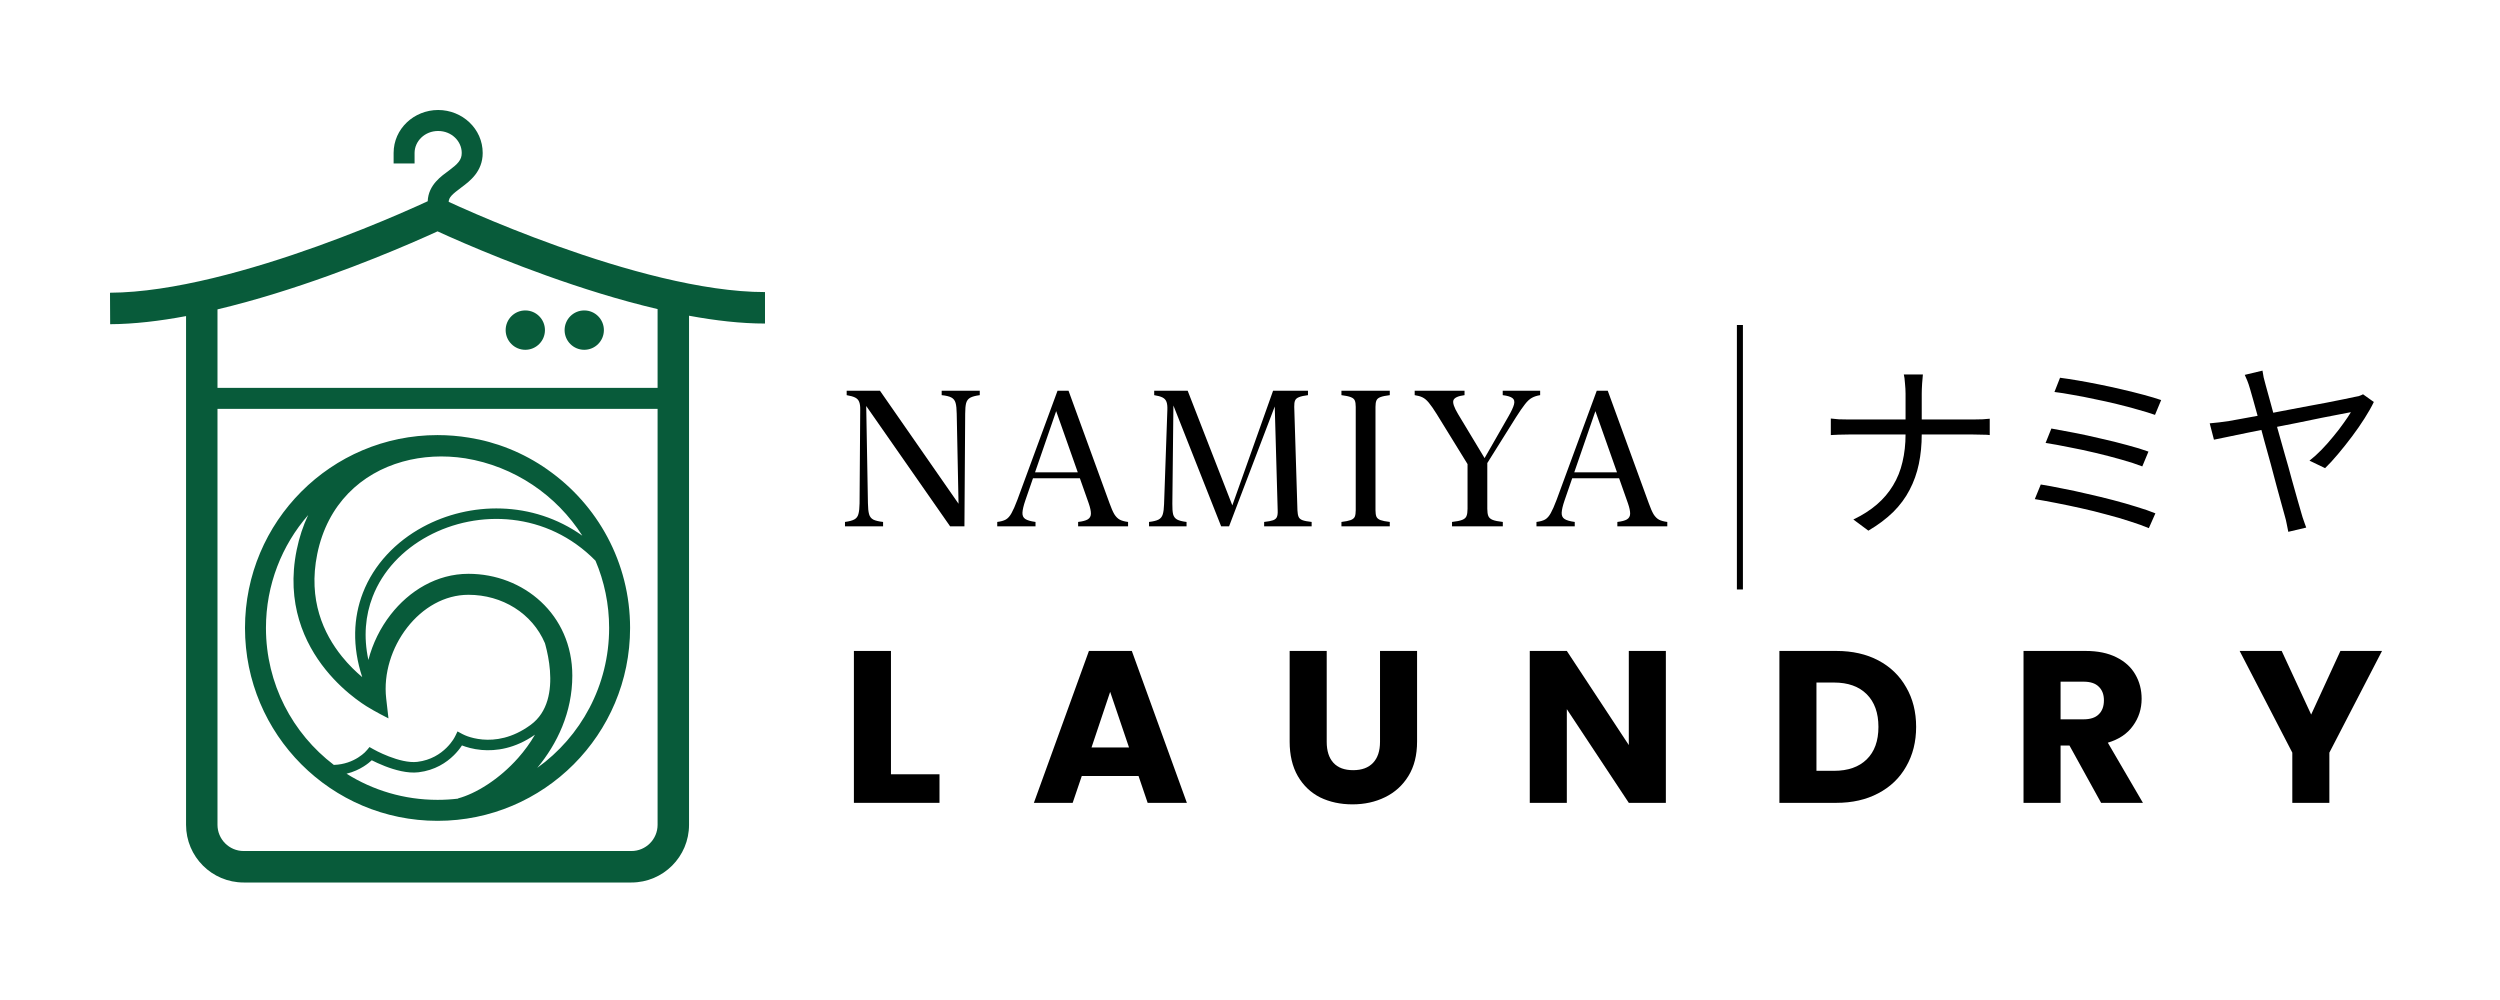
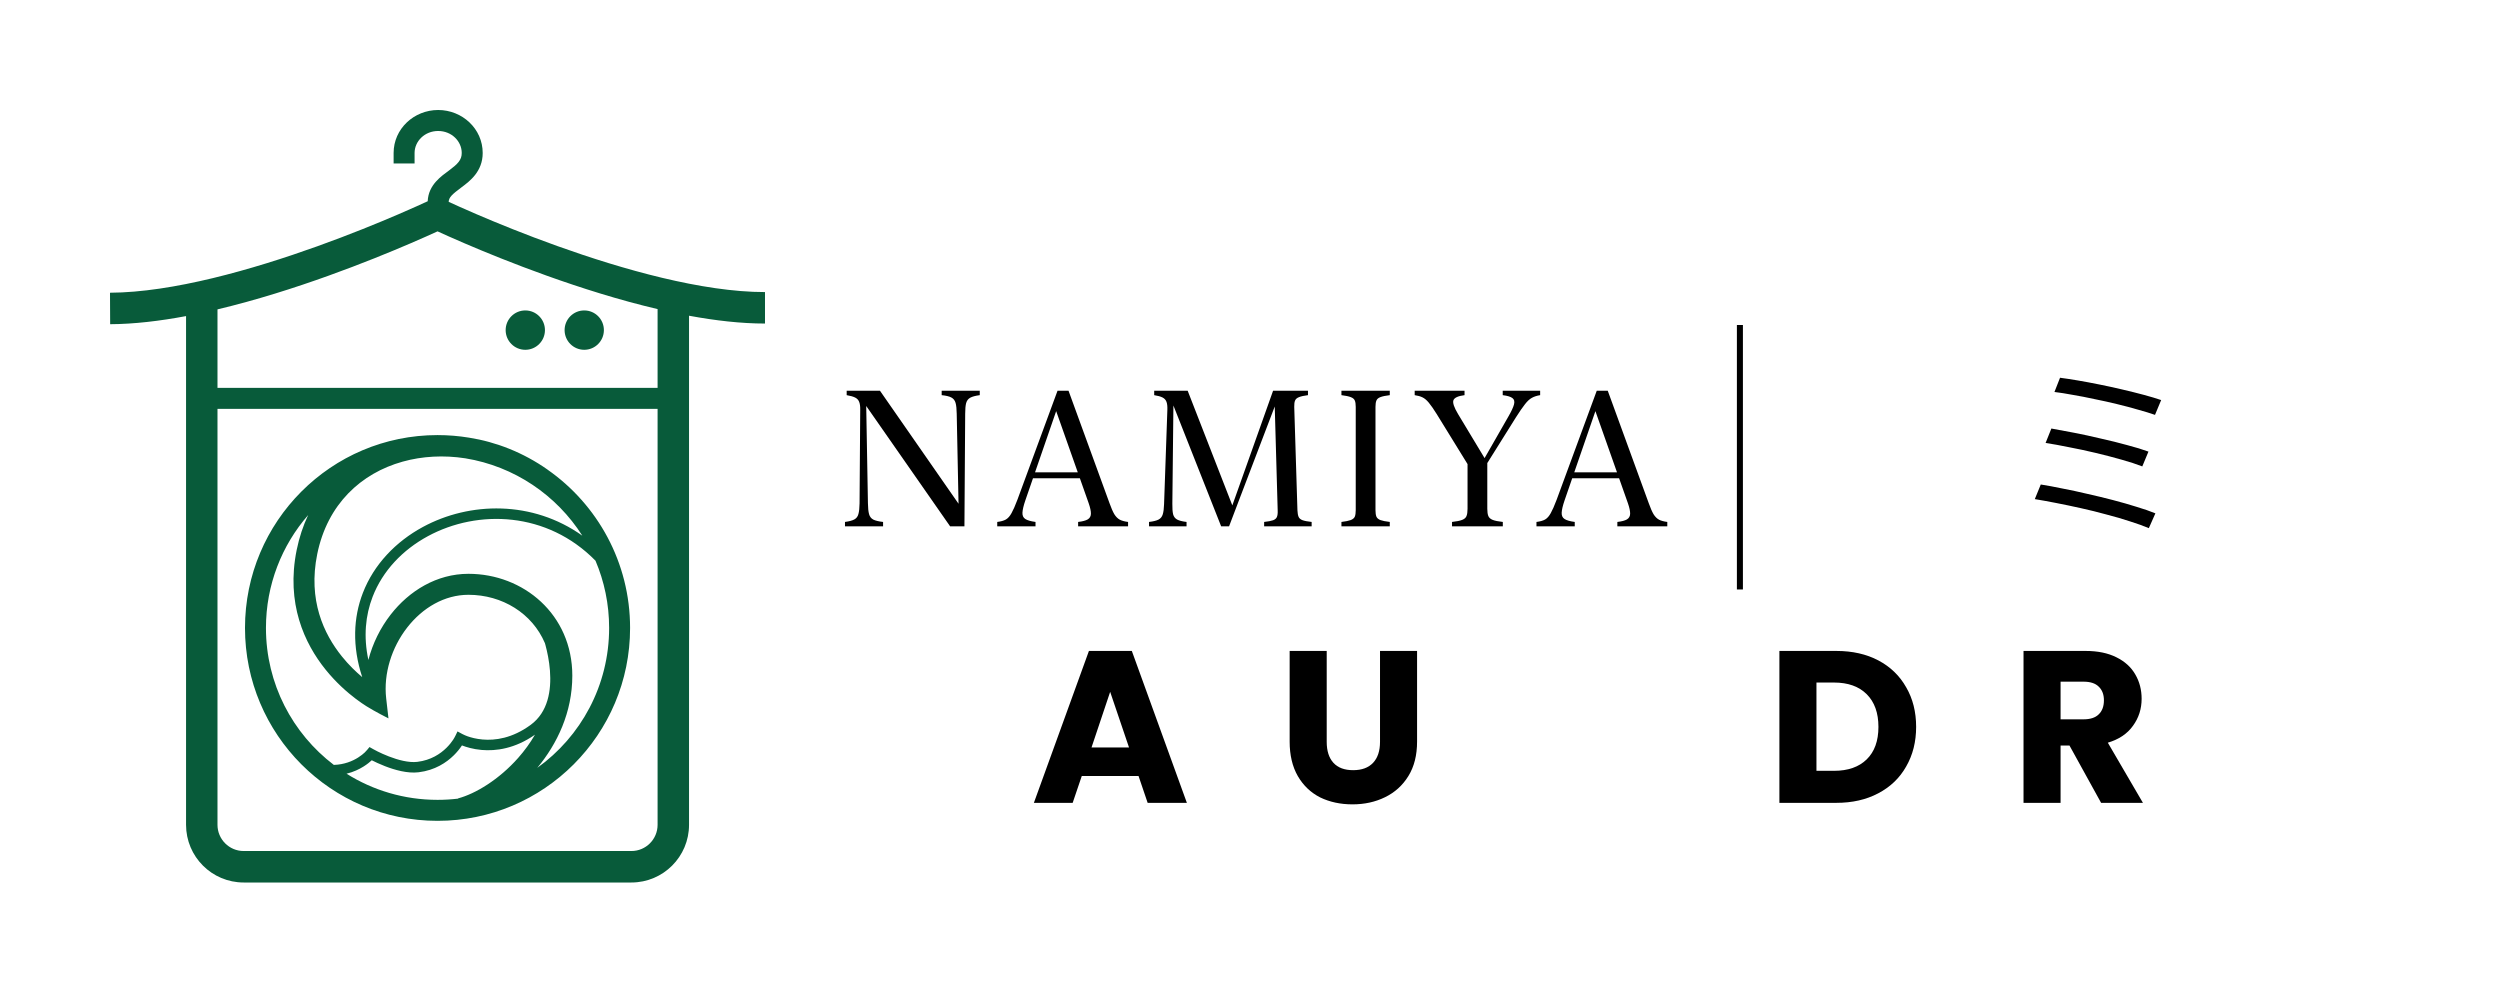
<svg xmlns="http://www.w3.org/2000/svg" width="1000" height="400" viewBox="0 0 1000 400" fill="none">
  <path d="M659.506 201.301C660.183 203.205 660.823 204.67 661.425 205.697C662.052 206.698 662.779 207.425 663.607 207.875C664.434 208.301 665.538 208.602 666.917 208.777V210.543H646.941V208.777C648.696 208.577 649.975 208.239 650.778 207.763C651.606 207.262 652.032 206.511 652.057 205.509C652.082 204.482 651.781 203.067 651.154 201.264L637.761 163.322H638.551L625.835 200.137C625.108 202.265 624.719 203.918 624.669 205.096C624.619 206.248 625.007 207.087 625.835 207.612C626.663 208.138 628.017 208.527 629.898 208.777V210.543H614.586V208.777C616.041 208.602 617.195 208.276 618.047 207.8C618.9 207.299 619.653 206.448 620.305 205.246C620.982 204.044 621.759 202.278 622.637 199.949L638.701 156.297H643.103L659.506 201.301ZM627.641 191.309L628.468 188.942H650.364L651.192 191.309H627.641Z" fill="black" />
  <path d="M574.677 165.613C573.423 163.61 572.37 162.094 571.517 161.068C570.664 160.041 569.812 159.327 568.959 158.926C568.131 158.526 567.103 158.238 565.874 158.062V156.297H585.813V158.062C583.255 158.388 581.775 159.064 581.374 160.091C580.998 161.093 581.612 162.933 583.217 165.613L594.278 183.983H593.413L603.345 166.627C604.549 164.549 605.301 162.933 605.602 161.781C605.903 160.604 605.69 159.753 604.963 159.227C604.235 158.676 602.944 158.288 601.088 158.062V156.297H616.061V158.062C614.782 158.263 613.691 158.613 612.788 159.114C611.885 159.59 610.957 160.441 610.004 161.669C609.051 162.871 607.834 164.636 606.355 166.966L594.918 185.223V203.555C594.918 204.782 595.056 205.734 595.332 206.41C595.607 207.087 596.184 207.6 597.062 207.951C597.94 208.301 599.294 208.577 601.125 208.777V210.543H580.81V208.777C582.641 208.577 583.995 208.301 584.873 207.951C585.776 207.6 586.353 207.087 586.603 206.41C586.879 205.734 587.017 204.782 587.017 203.555V185.636L574.677 165.613Z" fill="black" />
  <path d="M550.193 204.081C550.193 205.208 550.319 206.072 550.57 206.673C550.82 207.249 551.347 207.7 552.15 208.026C552.977 208.326 554.231 208.577 555.912 208.777V210.543H536.574V208.777C538.23 208.577 539.471 208.326 540.299 208.026C541.127 207.7 541.666 207.249 541.917 206.673C542.168 206.072 542.293 205.208 542.293 204.081V162.758C542.293 161.631 542.168 160.78 541.917 160.204C541.666 159.602 541.127 159.152 540.299 158.851C539.471 158.526 538.23 158.263 536.574 158.062V156.297H555.912V158.062C554.231 158.263 552.977 158.526 552.15 158.851C551.347 159.152 550.82 159.602 550.57 160.204C550.319 160.78 550.193 161.631 550.193 162.758V204.081Z" fill="black" />
  <path d="M475.071 156.297L493.167 202.766H492.715L509.231 156.297H523.189V158.062C521.609 158.263 520.417 158.526 519.615 158.851C518.812 159.152 518.285 159.602 518.035 160.204C517.784 160.78 517.671 161.619 517.696 162.721L518.975 204.119C519.025 205.246 519.176 206.11 519.427 206.711C519.677 207.312 520.192 207.763 520.969 208.063C521.772 208.364 523.001 208.602 524.656 208.777V210.543H505.657V208.777C507.262 208.602 508.454 208.376 509.231 208.101C510.034 207.8 510.548 207.349 510.774 206.748C511.025 206.147 511.125 205.296 511.075 204.194L509.833 160.391H510.736L495.838 199.461L491.624 210.543H488.464L468.412 159.79H469.39L468.939 201.527C468.914 203.33 469.014 204.72 469.24 205.697C469.491 206.648 470.017 207.349 470.82 207.8C471.647 208.251 472.914 208.577 474.62 208.777V210.543H459.609V208.777C461.314 208.577 462.581 208.264 463.408 207.838C464.261 207.387 464.825 206.686 465.101 205.734C465.402 204.757 465.578 203.392 465.628 201.639L466.945 163.923C466.995 162.57 466.882 161.518 466.606 160.767C466.33 159.991 465.804 159.402 465.026 159.001C464.249 158.601 463.133 158.288 461.678 158.062V156.297H475.071Z" fill="black" />
  <path d="M443.815 201.301C444.492 203.205 445.132 204.67 445.734 205.697C446.361 206.698 447.088 207.425 447.916 207.875C448.744 208.301 449.847 208.602 451.227 208.777V210.543H431.25V208.777C433.005 208.577 434.284 208.239 435.087 207.763C435.915 207.262 436.341 206.511 436.366 205.509C436.391 204.482 436.09 203.067 435.463 201.264L422.07 163.322H422.86L410.144 200.137C409.417 202.265 409.028 203.918 408.978 205.096C408.928 206.248 409.316 207.087 410.144 207.612C410.972 208.138 412.326 208.527 414.207 208.777V210.543H398.895V208.777C400.35 208.602 401.504 208.276 402.356 207.8C403.209 207.299 403.962 206.448 404.614 205.246C405.291 204.044 406.068 202.278 406.946 199.949L423.011 156.297H427.412L443.815 201.301ZM411.95 191.309L412.778 188.942H434.673L435.501 191.309H411.95Z" fill="black" />
  <path d="M351.989 156.297L384.268 202.729H383.44L382.688 165.538C382.663 163.635 382.513 162.182 382.237 161.18C381.961 160.179 381.396 159.452 380.544 159.001C379.716 158.551 378.424 158.238 376.669 158.062V156.297H391.905V158.062C390.2 158.288 388.933 158.626 388.106 159.077C387.278 159.527 386.726 160.254 386.45 161.255C386.199 162.232 386.074 163.647 386.074 165.5L385.773 210.543H380.055L345.405 160.842H346.459L347.174 201.301C347.199 203.205 347.349 204.657 347.625 205.659C347.901 206.661 348.465 207.387 349.318 207.838C350.171 208.264 351.475 208.577 353.231 208.777V210.543H337.994V208.777C339.699 208.552 340.953 208.214 341.756 207.763C342.584 207.312 343.123 206.586 343.374 205.584C343.65 204.582 343.8 203.167 343.825 201.339L344.089 163.923C344.114 162.57 343.976 161.518 343.675 160.767C343.399 160.016 342.872 159.44 342.095 159.039C341.317 158.638 340.176 158.313 338.671 158.062V156.297H351.989Z" fill="black" />
  <path fill-rule="evenodd" clip-rule="evenodd" d="M694.757 235.787V130H697.165V235.787H694.757Z" fill="black" />
-   <path d="M904.994 148.253C905.097 149.074 905.251 149.971 905.456 150.946C905.713 151.92 905.996 152.998 906.304 154.177C906.869 156.229 907.562 158.742 908.384 161.717C909.206 164.692 910.079 167.923 911.004 171.411C911.98 174.847 912.956 178.31 913.932 181.797C914.959 185.285 915.883 188.593 916.705 191.722C917.578 194.851 918.349 197.595 919.017 199.954C919.684 202.262 920.172 203.955 920.481 205.032C920.635 205.545 920.815 206.16 921.02 206.879C921.277 207.597 921.534 208.34 921.79 209.11C922.047 209.828 922.278 210.469 922.484 211.033L915.318 212.726C915.164 211.854 914.959 210.828 914.702 209.648C914.497 208.52 914.24 207.443 913.932 206.417C913.675 205.494 913.264 204.006 912.699 201.955C912.134 199.903 911.466 197.467 910.695 194.646C909.976 191.825 909.18 188.824 908.307 185.644C907.434 182.464 906.561 179.31 905.687 176.181C904.865 173.001 904.069 170.026 903.299 167.256C902.528 164.435 901.861 162.025 901.296 160.024C900.731 157.973 900.32 156.537 900.063 155.716C899.652 154.28 899.267 153.126 898.907 152.254C898.547 151.331 898.214 150.561 897.905 149.946L904.994 148.253ZM949.528 160.794C948.603 162.743 947.371 164.923 945.83 167.333C944.34 169.693 942.671 172.103 940.821 174.565C938.972 177.027 937.097 179.387 935.197 181.643C933.348 183.849 931.627 185.721 930.035 187.26L923.794 184.259C925.386 183.028 927.004 181.567 928.648 179.874C930.291 178.181 931.858 176.412 933.348 174.565C934.889 172.719 936.25 170.949 937.431 169.257C938.664 167.564 939.64 166.102 940.359 164.871C939.743 164.974 938.407 165.23 936.353 165.641C934.349 166 931.832 166.487 928.802 167.103C925.823 167.718 922.587 168.385 919.094 169.103C915.601 169.77 912.082 170.462 908.538 171.18C905.045 171.847 901.732 172.514 898.599 173.18C895.466 173.796 892.743 174.36 890.432 174.873C888.172 175.335 886.554 175.668 885.578 175.873L883.883 169.334C885.218 169.231 886.477 169.103 887.658 168.949C888.891 168.795 890.201 168.616 891.587 168.41C892.204 168.308 893.488 168.077 895.44 167.718C897.443 167.359 899.832 166.923 902.605 166.41C905.43 165.846 908.435 165.256 911.62 164.641C914.856 164.025 918.092 163.41 921.328 162.794C924.564 162.179 927.595 161.614 930.42 161.102C933.296 160.537 935.736 160.05 937.74 159.64C939.743 159.229 941.078 158.947 941.746 158.793C942.362 158.691 942.979 158.563 943.595 158.409C944.212 158.204 944.751 157.973 945.213 157.716L949.528 160.794Z" fill="black" />
  <path d="M824.016 151.1C826.019 151.356 828.382 151.715 831.104 152.177C833.827 152.639 836.703 153.177 839.734 153.793C842.816 154.408 845.872 155.075 848.903 155.793C851.985 156.511 854.861 157.229 857.532 157.947C860.203 158.665 862.515 159.358 864.466 160.024L862.001 165.949C860.1 165.282 857.84 164.589 855.221 163.871C852.601 163.102 849.802 162.358 846.822 161.64C843.894 160.922 840.89 160.255 837.808 159.64C834.777 158.973 831.875 158.409 829.101 157.947C826.379 157.434 823.939 157.05 821.782 156.793L824.016 151.1ZM820.549 171.411C823.168 171.873 826.199 172.437 829.641 173.104C833.082 173.77 836.626 174.54 840.273 175.412C843.972 176.232 847.49 177.104 850.829 178.028C854.168 178.899 857.018 179.771 859.381 180.643L856.916 186.567C854.707 185.695 851.959 184.798 848.672 183.875C845.435 182.951 841.994 182.054 838.347 181.182C834.7 180.31 831.104 179.541 827.56 178.874C824.067 178.156 820.96 177.592 818.237 177.181L820.549 171.411ZM816.311 193.799C818.931 194.21 821.833 194.748 825.018 195.415C828.254 196.031 831.592 196.749 835.034 197.569C838.475 198.339 841.866 199.159 845.204 200.031C848.543 200.903 851.676 201.801 854.604 202.724C857.532 203.596 860.049 204.468 862.155 205.34L859.535 211.264C857.481 210.392 854.989 209.494 852.062 208.571C849.134 207.597 845.975 206.673 842.585 205.801C839.246 204.878 835.83 204.032 832.337 203.263C828.896 202.493 825.583 201.801 822.398 201.185C819.265 200.57 816.44 200.057 813.923 199.647L816.311 193.799Z" fill="black" />
-   <path d="M762.223 157.409C762.223 156.229 762.146 154.87 761.992 153.331C761.889 151.741 761.735 150.561 761.53 149.792H769.157C769.055 150.561 768.952 151.767 768.849 153.408C768.746 154.998 768.695 156.357 768.695 157.486C768.695 158.922 768.695 160.614 768.695 162.563C768.695 164.461 768.695 166.41 768.695 168.411C768.695 170.36 768.695 172.129 768.695 173.719C768.695 177.925 768.31 181.874 767.539 185.567C766.769 189.26 765.536 192.722 763.841 195.954C762.197 199.134 760.014 202.083 757.292 204.801C754.569 207.468 751.256 209.956 747.353 212.264L741.343 207.802C744.99 206.058 748.123 204.058 750.743 201.801C753.362 199.544 755.52 197.005 757.215 194.184C758.961 191.312 760.22 188.183 760.99 184.798C761.812 181.361 762.223 177.669 762.223 173.719C762.223 172.129 762.223 170.36 762.223 168.411C762.223 166.461 762.223 164.512 762.223 162.563C762.223 160.614 762.223 158.896 762.223 157.409ZM732.328 167.41C733.15 167.513 734.203 167.616 735.487 167.718C736.823 167.769 738.158 167.795 739.494 167.795C740.059 167.795 741.291 167.795 743.192 167.795C745.144 167.795 747.532 167.795 750.357 167.795C753.183 167.795 756.213 167.795 759.449 167.795C762.737 167.795 765.998 167.795 769.234 167.795C772.522 167.795 775.578 167.795 778.403 167.795C781.228 167.795 783.591 167.795 785.492 167.795C787.392 167.795 788.625 167.795 789.19 167.795C790.474 167.795 791.758 167.769 793.042 167.718C794.327 167.616 795.277 167.539 795.893 167.487V174.027C795.277 173.924 794.301 173.873 792.965 173.873C791.63 173.822 790.346 173.796 789.113 173.796C788.548 173.796 787.315 173.796 785.415 173.796C783.514 173.796 781.151 173.796 778.326 173.796C775.552 173.796 772.522 173.796 769.234 173.796C765.998 173.796 762.737 173.796 759.449 173.796C756.213 173.796 753.183 173.796 750.357 173.796C747.584 173.796 745.247 173.796 743.346 173.796C741.446 173.796 740.213 173.796 739.648 173.796C738.209 173.796 736.823 173.822 735.487 173.873C734.203 173.924 733.15 173.976 732.328 174.027V167.41Z" fill="black" />
-   <path d="M952.808 260.378L931.745 301.058V321.138H916.923V301.058L895.859 260.378H912.675L924.464 285.825L936.165 260.378H952.808Z" fill="black" />
-   <path d="M840.441 321.138L827.786 298.202H824.232V321.138H809.41V260.378H834.287C839.083 260.378 843.157 261.215 846.509 262.888C849.918 264.561 852.461 266.869 854.137 269.812C855.813 272.697 856.651 275.929 856.651 279.506C856.651 283.545 855.495 287.152 853.183 290.325C850.93 293.499 847.578 295.749 843.129 297.076L857.171 321.138H840.441ZM824.232 287.729H833.42C836.136 287.729 838.159 287.065 839.488 285.738C840.875 284.411 841.568 282.536 841.568 280.112C841.568 277.804 840.875 275.986 839.488 274.659C838.159 273.332 836.136 272.668 833.42 272.668H824.232V287.729Z" fill="black" />
+   <path d="M840.441 321.138L827.786 298.202H824.232V321.138H809.41V260.378H834.287C839.083 260.378 843.157 261.215 846.509 262.888C849.918 264.561 852.461 266.869 854.137 269.812C855.813 272.697 856.651 275.929 856.651 279.506C856.651 283.545 855.495 287.152 853.183 290.325C850.93 293.499 847.578 295.749 843.129 297.076L857.171 321.138H840.441M824.232 287.729H833.42C836.136 287.729 838.159 287.065 839.488 285.738C840.875 284.411 841.568 282.536 841.568 280.112C841.568 277.804 840.875 275.986 839.488 274.659C838.159 273.332 836.136 272.668 833.42 272.668H824.232V287.729Z" fill="black" />
  <path d="M734.557 260.378C740.971 260.378 746.577 261.647 751.373 264.186C756.169 266.725 759.867 270.303 762.468 274.919C765.126 279.477 766.455 284.757 766.455 290.758C766.455 296.701 765.126 301.981 762.468 306.597C759.867 311.214 756.14 314.791 751.286 317.33C746.49 319.869 740.914 321.138 734.557 321.138H711.76V260.378H734.557ZM733.604 308.328C739.209 308.328 743.572 306.799 746.692 303.741C749.813 300.683 751.373 296.355 751.373 290.758C751.373 285.161 749.813 280.804 746.692 277.689C743.572 274.573 739.209 273.015 733.604 273.015H726.582V308.328H733.604Z" fill="black" />
-   <path d="M666.344 321.138H651.522L626.731 283.661V321.138H611.909V260.378H626.731L651.522 298.029V260.378H666.344V321.138Z" fill="black" />
  <path d="M530.684 260.378V296.73C530.684 300.366 531.579 303.164 533.371 305.126C535.162 307.088 537.792 308.069 541.259 308.069C544.726 308.069 547.384 307.088 549.233 305.126C551.082 303.164 552.007 300.366 552.007 296.73V260.378H566.829V296.644C566.829 302.068 565.673 306.655 563.362 310.406C561.051 314.156 557.93 316.984 554.001 318.888C550.129 320.792 545.795 321.744 540.999 321.744C536.202 321.744 531.897 320.821 528.083 318.974C524.327 317.07 521.351 314.243 519.155 310.492C516.96 306.684 515.862 302.068 515.862 296.644V260.378H530.684Z" fill="black" />
  <path d="M455.419 310.406H432.709L429.069 321.138H413.553L435.57 260.378H452.732L474.749 321.138H459.06L455.419 310.406ZM451.606 298.981L444.064 276.736L436.61 298.981H451.606Z" fill="black" />
-   <path d="M356.383 309.713H375.799V321.138H341.56V260.378H356.383V309.713Z" fill="black" />
  <path fill-rule="evenodd" clip-rule="evenodd" d="M165.83 61.19C165.83 56.522 169.856 52.394 175.262 52.394C180.668 52.394 184.694 56.522 184.694 61.19C184.694 64.02 183.094 65.586 179.567 68.221C176.719 70.349 171.343 73.851 171.081 80.494C169.166 81.385 165.097 83.247 159.435 85.683C151.335 89.168 139.997 93.817 127.047 98.47C100.94 107.852 69.054 116.967 44 117.092L44.063 129.683C53.611 129.635 63.923 128.411 74.42 126.436V329.917C74.42 342.665 84.742 353 97.476 353H252.556C265.289 353 275.612 342.665 275.612 329.917V126.289C286.119 128.234 296.442 129.42 306 129.42V116.83C280.96 116.83 249.084 107.784 222.978 98.435C210.03 93.798 198.693 89.158 190.595 85.678C185.395 83.444 181.54 81.691 179.463 80.731C179.574 78.886 180.868 77.723 184.582 74.948L184.639 74.905C187.927 72.448 193.078 68.601 193.078 61.19C193.078 51.507 184.911 44 175.262 44C165.614 44 157.446 51.507 157.446 61.19V65.386H165.83V61.19ZM263.036 123.638C247.566 120.004 232.196 115.107 218.743 110.29C205.494 105.545 193.91 100.804 185.635 97.248C180.934 95.228 177.295 93.588 175.017 92.542C172.739 93.588 169.101 95.229 164.401 97.251C156.127 100.811 144.544 105.56 131.296 110.321C117.84 115.156 102.466 120.079 86.996 123.751V155.142H263.036V123.638ZM86.996 329.917V163.536H263.036V329.917C263.036 335.712 258.344 340.409 252.556 340.409H97.476C91.688 340.409 86.996 335.712 86.996 329.917ZM232.932 214.273C222.638 198.099 205.779 186.527 186.116 183.324C177.52 181.995 168.934 182.456 161.061 184.655C144.457 189.292 130.962 201.639 126.894 221.625C123.153 239.998 129.459 253.52 136.773 262.591C139.499 265.972 142.362 268.725 144.887 270.85C140.826 258.485 141.338 247.039 145.138 237.191C149.552 225.755 158.331 216.647 169.147 210.787C187.874 200.64 213.007 200.086 232.932 214.273ZM238.199 224.284C218.878 204.579 191.156 203.634 171.143 214.478C161.071 219.935 153.051 228.33 149.048 238.704C146.183 246.127 145.34 254.653 147.354 263.98C149.054 257.38 152.143 251.151 156.248 245.87C163.659 236.337 174.69 229.524 187.382 229.524C209.361 229.524 228.927 245.756 228.927 270.275C228.927 284.922 222.892 297.539 214.9 307.147C232.307 294.676 243.651 274.258 243.651 251.184C243.651 241.638 241.709 232.546 238.199 224.284ZM118.678 219.948C119.708 214.893 121.265 210.246 123.272 206.011C112.752 218.093 106.381 233.893 106.381 251.184C106.381 273.544 117.034 293.41 133.534 305.966C137.776 305.827 141.026 304.421 143.246 303.021C144.418 302.283 145.299 301.547 145.878 301.007C146.593 300.34 147.18 299.574 147.796 298.818C148.879 299.433 149.957 300.047 151.072 300.6C152.185 301.151 153.746 301.876 155.54 302.571C159.216 303.995 163.523 305.153 166.915 304.745C172.376 304.089 176.159 301.53 178.596 299.121C179.818 297.913 180.695 296.747 181.262 295.893C181.959 294.843 182.46 293.703 183.001 292.567C184.322 293.301 185.604 294.025 187.034 294.526C188.445 295.02 190.495 295.576 193.005 295.798C197.988 296.24 204.86 295.379 212.264 289.952C219.226 284.849 220.594 276.193 219.979 268.222C219.675 264.294 218.898 260.693 218.192 258.066C218.118 257.792 218.045 257.528 217.974 257.277C212.896 245.327 200.892 237.918 187.382 237.918C177.829 237.918 169.06 243.056 162.864 251.026C156.66 259.007 153.349 269.459 154.475 279.361L155.384 287.352C155.384 287.352 149.914 284.597 146.56 282.481C145.514 281.821 144.056 280.846 142.344 279.553C138.93 276.972 134.462 273.088 130.249 267.863C121.777 257.354 114.321 241.352 118.678 219.948ZM175.016 319.94C161.646 319.94 149.168 316.11 138.617 309.486C141.416 308.799 143.712 307.687 145.48 306.573C146.889 305.685 147.966 304.793 148.705 304.107C149.911 304.72 151.796 305.621 154.028 306.485C157.817 307.953 162.942 309.45 167.415 308.913C174.006 308.121 178.607 305.008 181.541 302.107C182.752 300.91 183.848 299.589 184.785 298.167C186.455 298.821 189.173 299.672 192.634 299.979C198.326 300.483 205.941 299.502 213.988 293.876C212.058 297.213 209.789 300.305 207.306 303.118C199.619 311.827 190.192 317.503 183.215 319.363L183.238 319.452C180.542 319.774 177.798 319.94 175.016 319.94ZM175.016 174.036C179.3 174.036 183.504 174.386 187.598 175.06C198.491 176.777 209.319 181.026 218.999 187.826L218.991 187.838C238.965 201.777 252.035 224.952 252.035 251.184C252.035 293.79 217.555 328.334 175.016 328.334C132.477 328.334 97.997 293.79 97.997 251.184C97.997 208.578 132.477 174.036 175.016 174.036ZM217.979 132.047C217.979 136.395 214.46 139.919 210.12 139.919C205.779 139.919 202.261 136.395 202.261 132.047C202.261 127.699 205.779 124.175 210.12 124.175C214.46 124.175 217.979 127.699 217.979 132.047ZM233.698 139.919C238.038 139.919 241.556 136.395 241.556 132.047C241.556 127.699 238.038 124.175 233.698 124.175C229.357 124.175 225.839 127.699 225.839 132.047C225.839 136.395 229.357 139.919 233.698 139.919Z" fill="#085B3A" />
</svg>